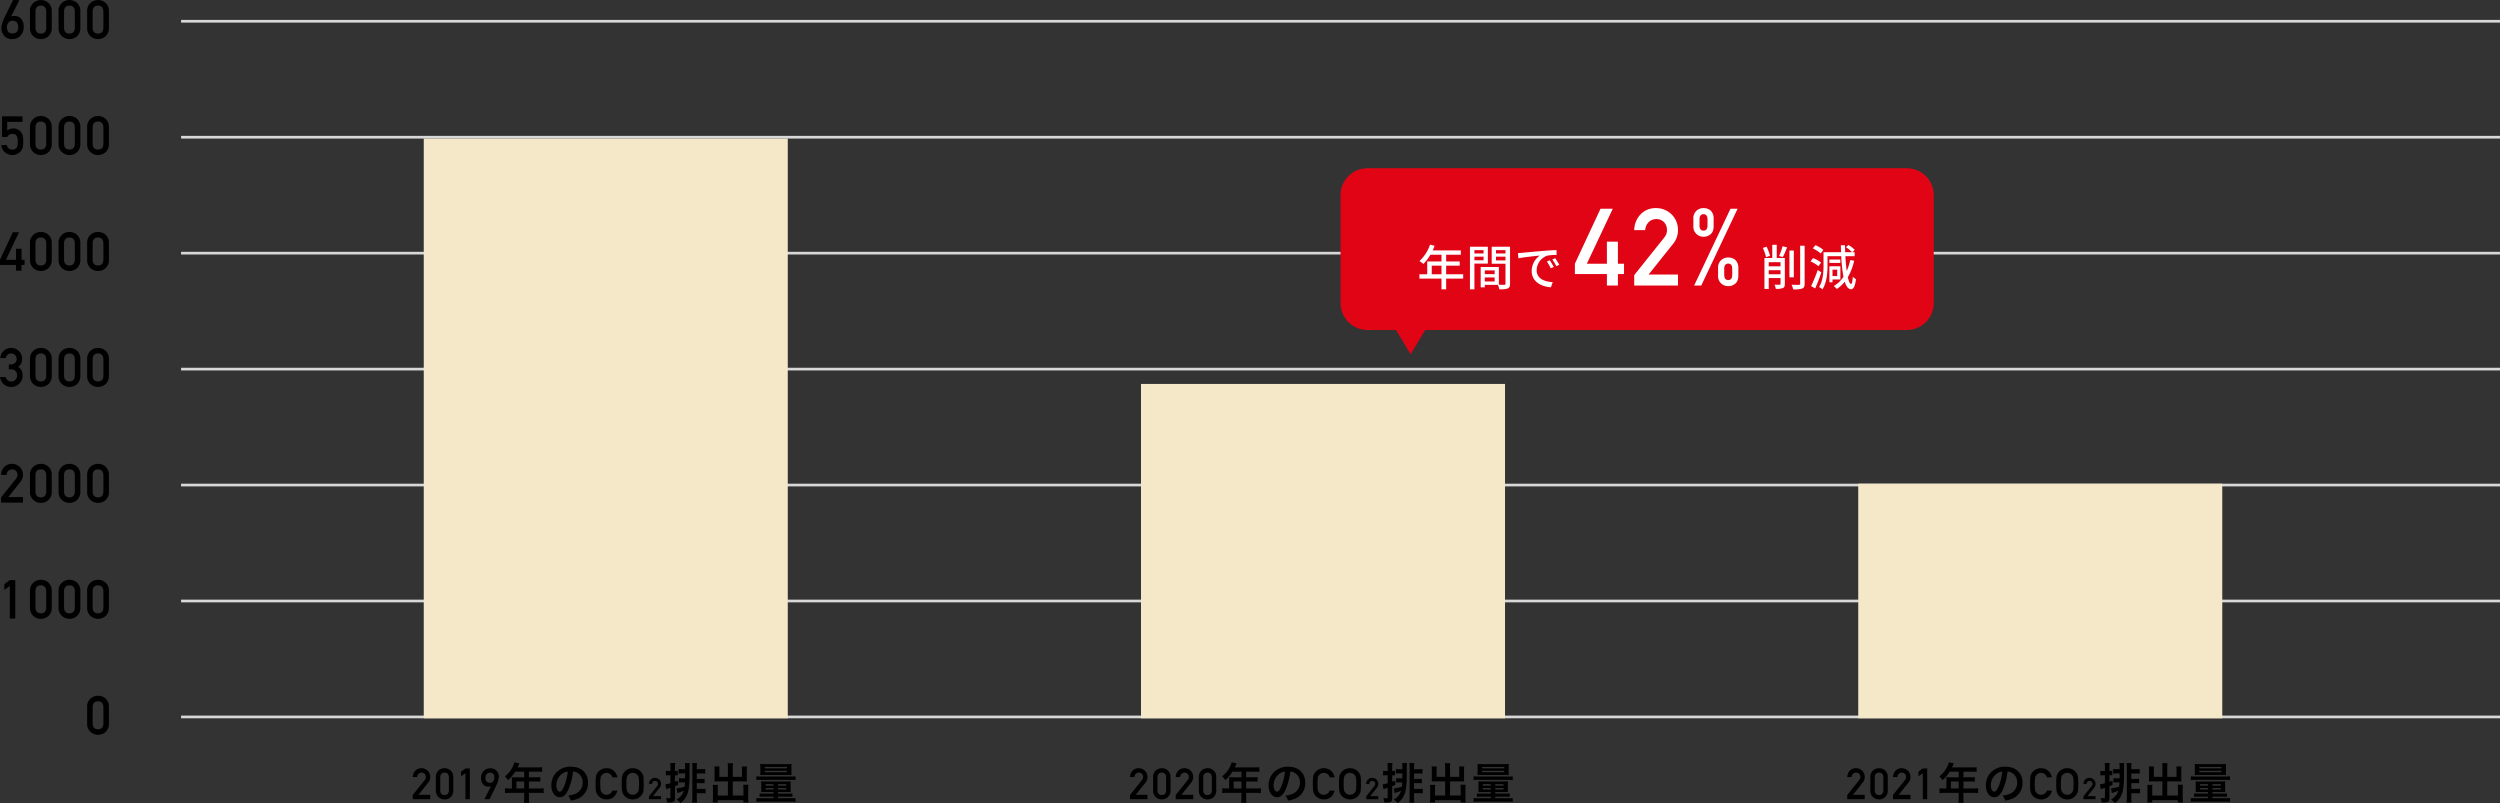
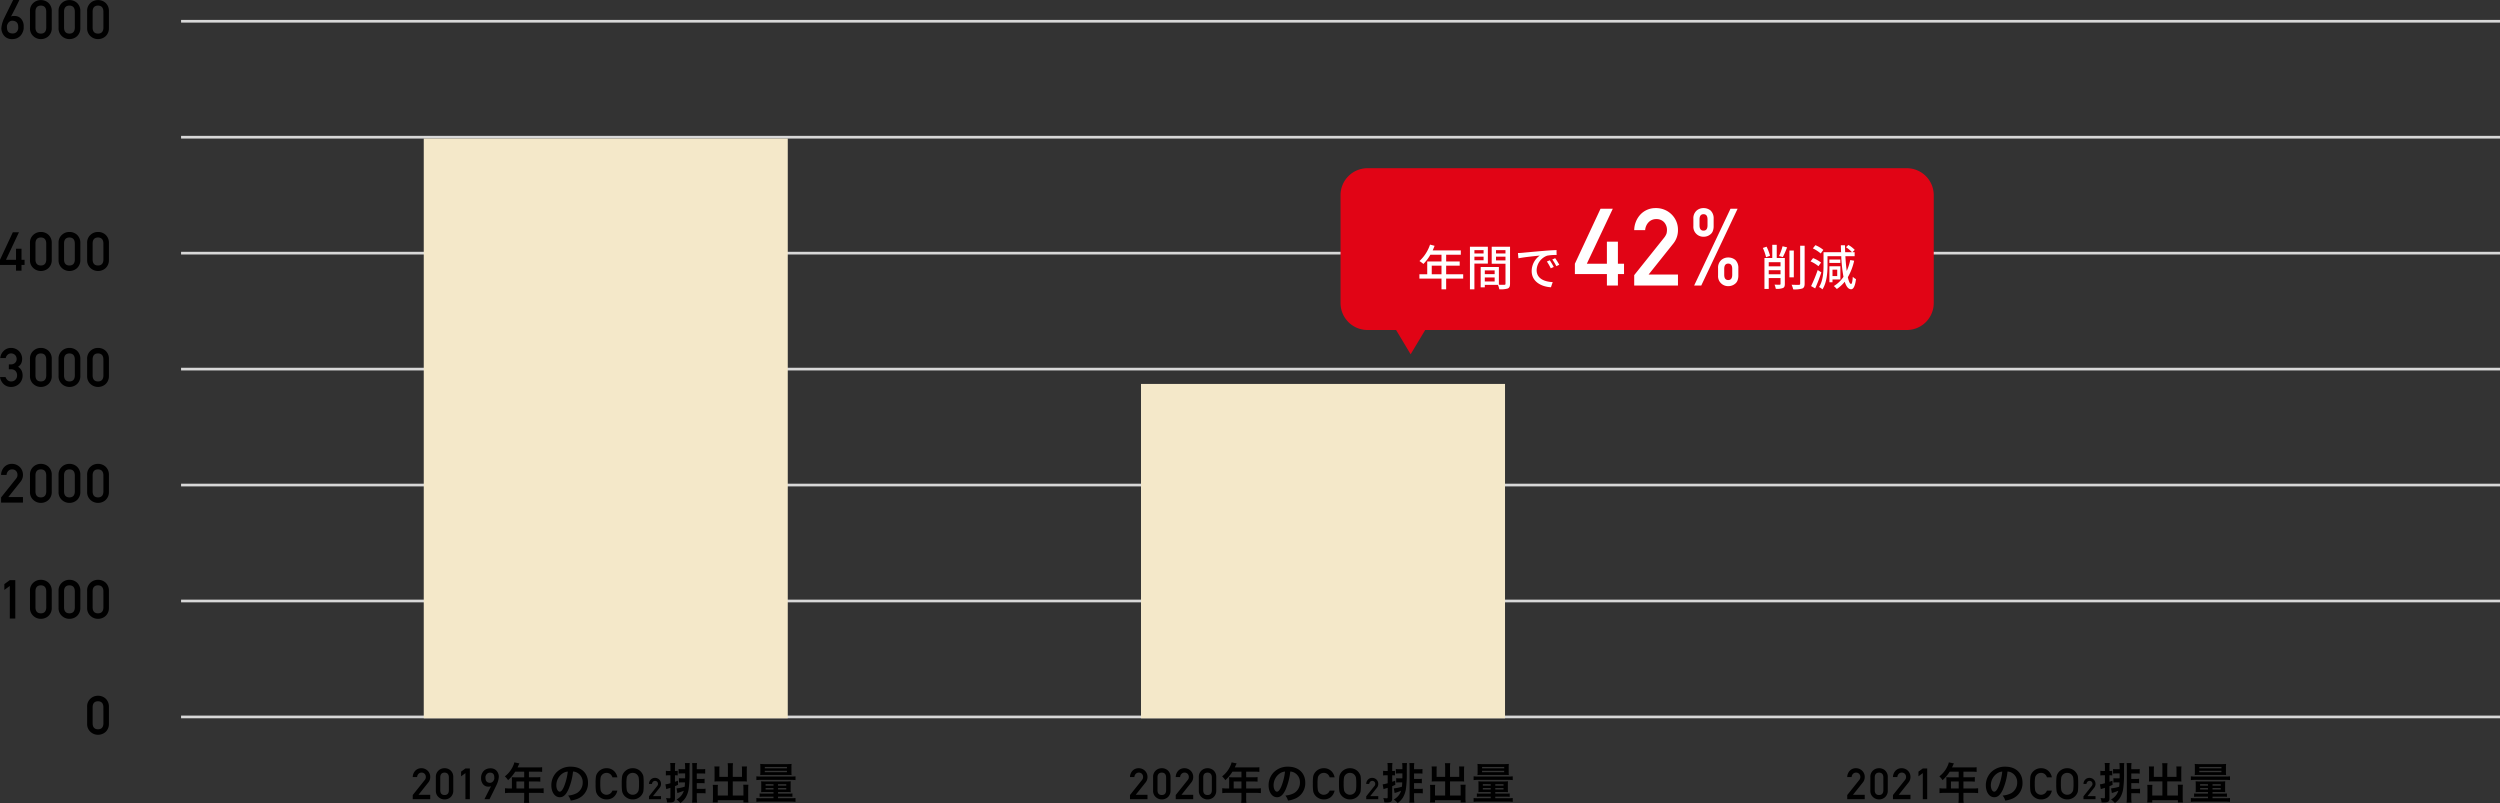
<svg xmlns="http://www.w3.org/2000/svg" width="927.154" height="297.825" viewBox="0 0 927.154 297.825">
  <rect x="0" y="0" width="927.154" height="297.825" fill="#333333" stroke="none" />
  <g id="グループ_402" data-name="グループ 402" transform="translate(-4275.846 -645.615)">
    <path id="パス_8569" data-name="パス 8569" d="M0,0H860" transform="translate(4343 653.5)" fill="none" stroke="#d8d8d8" stroke-width="1" />
    <path id="パス_8581" data-name="パス 8581" d="M-33.977-14.385a1.084,1.084,0,0,1-.093.21l-.278.571q-.176.361-.41.83l-.493.986q-.259.518-.527,1.045T-36.3-9.736q-.249.479-.454.869t-.342.625a1.538,1.538,0,0,1,.64-.2,6.094,6.094,0,0,1,.825-.015,3.219,3.219,0,0,1,1.177.234,3.137,3.137,0,0,1,.864.537,3.131,3.131,0,0,1,.6.718,4.409,4.409,0,0,1,.376.771,3.939,3.939,0,0,1,.19.7,3.372,3.372,0,0,1,.054.513v.562q0,.19,0,.386t-.015.332q-.01.068-.063.356a4.565,4.565,0,0,1-.2.684,5.21,5.21,0,0,1-.405.85,3.83,3.83,0,0,1-.693.859,4.039,4.039,0,0,1-1.045.7,4.172,4.172,0,0,1-1.465.361A4.338,4.338,0,0,1-37.824-.01a3.745,3.745,0,0,1-1.182-.557,3.544,3.544,0,0,1-.83-.835,4.481,4.481,0,0,1-.522-.972,4.358,4.358,0,0,1-.254-.957,3.1,3.1,0,0,1-.024-.781q.059-.479.127-.854t.161-.718q.093-.342.21-.674t.273-.723q.039-.1.215-.464l.435-.9q.259-.537.581-1.182t.645-1.309q.762-1.543,1.709-3.447Zm-.41,10.42q0-.371-.029-.82a2.352,2.352,0,0,0-.22-.854,1.749,1.749,0,0,0-.62-.7,2.492,2.492,0,0,0-1.221-.352,1.617,1.617,0,0,0-.674.078,1.859,1.859,0,0,0-.537.293,2.087,2.087,0,0,0-.405.425,3.189,3.189,0,0,0-.283.474,2.253,2.253,0,0,0-.161.435,1.408,1.408,0,0,0-.049.308q0,.244.01.542a4.112,4.112,0,0,0,.063.6,2.417,2.417,0,0,0,.181.576,1.52,1.52,0,0,0,.361.493,1.818,1.818,0,0,0,.6.352,2.633,2.633,0,0,0,.913.137,2.057,2.057,0,0,0,.767-.112,1.907,1.907,0,0,0,.557-.312,1.773,1.773,0,0,0,.376-.425,2.516,2.516,0,0,0,.229-.459,2.2,2.2,0,0,0,.112-.405A1.857,1.857,0,0,0-34.387-3.965ZM-24-4.1q-.059,2.158-2,2.178Q-27.957-1.943-28-4.1v-6.035q.039-2.139,1.992-2.178,1.943.039,2,2.178Zm-6.035.117a3.826,3.826,0,0,0,1.26,3.027A4.063,4.063,0,0,0-26,.117,4.126,4.126,0,0,0-23.182-.957a3.978,3.978,0,0,0,1.221-3.027v-6.279A3.99,3.99,0,0,0-23.182-13.3,4.049,4.049,0,0,0-26-14.355,3.986,3.986,0,0,0-28.777-13.3a3.837,3.837,0,0,0-1.26,3.037ZM-13.4-4.1q-.059,2.158-2,2.178Q-17.357-1.943-17.4-4.1v-6.035q.039-2.139,1.992-2.178,1.943.039,2,2.178Zm-6.035.117a3.826,3.826,0,0,0,1.26,3.027A4.063,4.063,0,0,0-15.4.117,4.126,4.126,0,0,0-12.582-.957a3.978,3.978,0,0,0,1.221-3.027v-6.279A3.99,3.99,0,0,0-12.582-13.3,4.049,4.049,0,0,0-15.4-14.355,3.986,3.986,0,0,0-18.178-13.3a3.837,3.837,0,0,0-1.26,3.037ZM-2.8-4.1q-.059,2.158-2,2.178Q-6.758-1.943-6.8-4.1v-6.035q.039-2.139,1.992-2.178,1.943.039,2,2.178Zm-6.035.117A3.826,3.826,0,0,0-7.578-.957,4.063,4.063,0,0,0-4.8.117,4.126,4.126,0,0,0-1.982-.957,3.978,3.978,0,0,0-.762-3.984v-6.279A3.99,3.99,0,0,0-1.982-13.3,4.049,4.049,0,0,0-4.8-14.355,3.986,3.986,0,0,0-7.578-13.3a3.837,3.837,0,0,0-1.26,3.037Z" transform="translate(4317 660)" />
    <path id="パス_8570" data-name="パス 8570" d="M0,0H860" transform="translate(4343 696.5)" fill="none" stroke="#d8d8d8" stroke-width="1" />
-     <path id="パス_8582" data-name="パス 8582" d="M-40.4-6.543h1.924a2.3,2.3,0,0,1,.82-.918,2.063,2.063,0,0,1,1.016-.254,2.715,2.715,0,0,1,1.045.176,1.521,1.521,0,0,1,.635.576,4.112,4.112,0,0,1,.381,1.982q0,.5-.02,1.025a3.475,3.475,0,0,1-.215,1,1.489,1.489,0,0,1-.586.742,2.083,2.083,0,0,1-1.172.293,1.893,1.893,0,0,1-2.041-1.66h-2.041A4.045,4.045,0,0,0-39.143-.742,4.448,4.448,0,0,0-36.5.117a3.613,3.613,0,0,0,1.855-.5A3.976,3.976,0,0,0-33.42-1.4a3.413,3.413,0,0,0,.684-1.3,8.86,8.86,0,0,0,.2-2.129q0-.9-.059-1.514a4.87,4.87,0,0,0-.2-1.025,3.445,3.445,0,0,0-.859-1.357A3.273,3.273,0,0,0-34.7-9.463a4.294,4.294,0,0,0-1.5-.293,3.587,3.587,0,0,0-2.275.781V-12.2h5.664v-2.041H-40.4ZM-24-4.1q-.059,2.158-2,2.178Q-27.957-1.943-28-4.1v-6.035q.039-2.139,1.992-2.178,1.943.039,2,2.178Zm-6.035.117a3.826,3.826,0,0,0,1.26,3.027A4.063,4.063,0,0,0-26,.117,4.126,4.126,0,0,0-23.182-.957a3.978,3.978,0,0,0,1.221-3.027v-6.279A3.99,3.99,0,0,0-23.182-13.3,4.049,4.049,0,0,0-26-14.355,3.986,3.986,0,0,0-28.777-13.3a3.837,3.837,0,0,0-1.26,3.037ZM-13.4-4.1q-.059,2.158-2,2.178Q-17.357-1.943-17.4-4.1v-6.035q.039-2.139,1.992-2.178,1.943.039,2,2.178Zm-6.035.117a3.826,3.826,0,0,0,1.26,3.027A4.063,4.063,0,0,0-15.4.117,4.126,4.126,0,0,0-12.582-.957a3.978,3.978,0,0,0,1.221-3.027v-6.279A3.99,3.99,0,0,0-12.582-13.3,4.049,4.049,0,0,0-15.4-14.355,3.986,3.986,0,0,0-18.178-13.3a3.837,3.837,0,0,0-1.26,3.037ZM-2.8-4.1q-.059,2.158-2,2.178Q-6.758-1.943-6.8-4.1v-6.035q.039-2.139,1.992-2.178,1.943.039,2,2.178Zm-6.035.117A3.826,3.826,0,0,0-7.578-.957,4.063,4.063,0,0,0-4.8.117,4.126,4.126,0,0,0-1.982-.957,3.978,3.978,0,0,0-.762-3.984v-6.279A3.99,3.99,0,0,0-1.982-13.3,4.049,4.049,0,0,0-4.8-14.355,3.986,3.986,0,0,0-7.578-13.3a3.837,3.837,0,0,0-1.26,3.037Z" transform="translate(4317 703)" />
    <path id="パス_8571" data-name="パス 8571" d="M0,0H860" transform="translate(4343 739.5)" fill="none" stroke="#d8d8d8" stroke-width="1" />
    <path id="パス_8583" data-name="パス 8583" d="M-41.154-2.119h5.938V0h2.041V-2.119h1.133V-4.043h-1.133V-8.135h-2.041v4.092h-3.721l4.814-10.2H-36.4l-4.756,10.2ZM-24-4.1q-.059,2.158-2,2.178Q-27.957-1.943-28-4.1v-6.035q.039-2.139,1.992-2.178,1.943.039,2,2.178Zm-6.035.117a3.826,3.826,0,0,0,1.26,3.027A4.063,4.063,0,0,0-26,.117,4.126,4.126,0,0,0-23.182-.957a3.978,3.978,0,0,0,1.221-3.027v-6.279A3.99,3.99,0,0,0-23.182-13.3,4.049,4.049,0,0,0-26-14.355,3.986,3.986,0,0,0-28.777-13.3a3.837,3.837,0,0,0-1.26,3.037ZM-13.4-4.1q-.059,2.158-2,2.178Q-17.357-1.943-17.4-4.1v-6.035q.039-2.139,1.992-2.178,1.943.039,2,2.178Zm-6.035.117a3.826,3.826,0,0,0,1.26,3.027A4.063,4.063,0,0,0-15.4.117,4.126,4.126,0,0,0-12.582-.957a3.978,3.978,0,0,0,1.221-3.027v-6.279A3.99,3.99,0,0,0-12.582-13.3,4.049,4.049,0,0,0-15.4-14.355,3.986,3.986,0,0,0-18.178-13.3a3.837,3.837,0,0,0-1.26,3.037ZM-2.8-4.1q-.059,2.158-2,2.178Q-6.758-1.943-6.8-4.1v-6.035q.039-2.139,1.992-2.178,1.943.039,2,2.178Zm-6.035.117A3.826,3.826,0,0,0-7.578-.957,4.063,4.063,0,0,0-4.8.117,4.126,4.126,0,0,0-1.982-.957,3.978,3.978,0,0,0-.762-3.984v-6.279A3.99,3.99,0,0,0-1.982-13.3,4.049,4.049,0,0,0-4.8-14.355,3.986,3.986,0,0,0-7.578-13.3a3.837,3.837,0,0,0-1.26,3.037Z" transform="translate(4317 746)" />
    <path id="パス_8572" data-name="パス 8572" d="M0,0H860" transform="translate(4343 782.5)" fill="none" stroke="#d8d8d8" stroke-width="1" />
    <path id="パス_8584" data-name="パス 8584" d="M-37.883-6.436h.859a2.2,2.2,0,0,1,1.563.576,2.27,2.27,0,0,1,.645,1.68,2.178,2.178,0,0,1-.645,1.641,2.057,2.057,0,0,1-1.514.615,1.933,1.933,0,0,1-1.348-.459,2.877,2.877,0,0,1-.771-1.152h-2.041A4.459,4.459,0,0,0-39.68-.82,3.908,3.908,0,0,0-37.1.117a4.282,4.282,0,0,0,3.086-1.2,4.189,4.189,0,0,0,1.24-3.154,4.035,4.035,0,0,0-.381-1.719,3.55,3.55,0,0,0-1.3-1.406,3.316,3.316,0,0,0,1.221-1.357,4.37,4.37,0,0,0,.293-1.582,4.1,4.1,0,0,0-1.113-2.812,4.083,4.083,0,0,0-3.086-1.24,3.72,3.72,0,0,0-2.637,1.094A4.158,4.158,0,0,0-41.057-10.6h2.041a2.112,2.112,0,0,1,.762-1.3,1.888,1.888,0,0,1,1.191-.42,2.117,2.117,0,0,1,1.484.576,2.064,2.064,0,0,1,.6,1.475,1.92,1.92,0,0,1-.576,1.445,2.192,2.192,0,0,1-1.621.576h-.7ZM-24-4.1q-.059,2.158-2,2.178Q-27.957-1.943-28-4.1v-6.035q.039-2.139,1.992-2.178,1.943.039,2,2.178Zm-6.035.117a3.826,3.826,0,0,0,1.26,3.027A4.063,4.063,0,0,0-26,.117,4.126,4.126,0,0,0-23.182-.957a3.978,3.978,0,0,0,1.221-3.027v-6.279A3.99,3.99,0,0,0-23.182-13.3,4.049,4.049,0,0,0-26-14.355,3.986,3.986,0,0,0-28.777-13.3a3.837,3.837,0,0,0-1.26,3.037ZM-13.4-4.1q-.059,2.158-2,2.178Q-17.357-1.943-17.4-4.1v-6.035q.039-2.139,1.992-2.178,1.943.039,2,2.178Zm-6.035.117a3.826,3.826,0,0,0,1.26,3.027A4.063,4.063,0,0,0-15.4.117,4.126,4.126,0,0,0-12.582-.957a3.978,3.978,0,0,0,1.221-3.027v-6.279A3.99,3.99,0,0,0-12.582-13.3,4.049,4.049,0,0,0-15.4-14.355,3.986,3.986,0,0,0-18.178-13.3a3.837,3.837,0,0,0-1.26,3.037ZM-2.8-4.1q-.059,2.158-2,2.178Q-6.758-1.943-6.8-4.1v-6.035q.039-2.139,1.992-2.178,1.943.039,2,2.178Zm-6.035.117A3.826,3.826,0,0,0-7.578-.957,4.063,4.063,0,0,0-4.8.117,4.126,4.126,0,0,0-1.982-.957,3.978,3.978,0,0,0-.762-3.984v-6.279A3.99,3.99,0,0,0-1.982-13.3,4.049,4.049,0,0,0-4.8-14.355,3.986,3.986,0,0,0-7.578-13.3a3.837,3.837,0,0,0-1.26,3.037Z" transform="translate(4317 789)" />
    <path id="パス_8573" data-name="パス 8573" d="M0,0H860" transform="translate(4343 825.5)" fill="none" stroke="#d8d8d8" stroke-width="1" />
    <path id="パス_8585" data-name="パス 8585" d="M-40.754,0h8.115V-2.041h-5.439l4.58-5.742a3.936,3.936,0,0,0,.859-2.5,3.961,3.961,0,0,0-1.182-2.9A4.075,4.075,0,0,0-36.8-14.355,3.807,3.807,0,0,0-39.562-13.2a4.371,4.371,0,0,0-1.191,2.939h2.031a2.336,2.336,0,0,1,.684-1.514,1.931,1.931,0,0,1,1.4-.537,1.892,1.892,0,0,1,1.465.615,2.11,2.11,0,0,1,.5,1.4,2.9,2.9,0,0,1-.078.645,2.678,2.678,0,0,1-.439.781l-5.557,6.953ZM-24-4.1q-.059,2.158-2,2.178Q-27.957-1.943-28-4.1v-6.035q.039-2.139,1.992-2.178,1.943.039,2,2.178Zm-6.035.117a3.826,3.826,0,0,0,1.26,3.027A4.063,4.063,0,0,0-26,.117,4.126,4.126,0,0,0-23.182-.957a3.978,3.978,0,0,0,1.221-3.027v-6.279A3.99,3.99,0,0,0-23.182-13.3,4.049,4.049,0,0,0-26-14.355,3.986,3.986,0,0,0-28.777-13.3a3.837,3.837,0,0,0-1.26,3.037ZM-13.4-4.1q-.059,2.158-2,2.178Q-17.357-1.943-17.4-4.1v-6.035q.039-2.139,1.992-2.178,1.943.039,2,2.178Zm-6.035.117a3.826,3.826,0,0,0,1.26,3.027A4.063,4.063,0,0,0-15.4.117,4.126,4.126,0,0,0-12.582-.957a3.978,3.978,0,0,0,1.221-3.027v-6.279A3.99,3.99,0,0,0-12.582-13.3,4.049,4.049,0,0,0-15.4-14.355,3.986,3.986,0,0,0-18.178-13.3a3.837,3.837,0,0,0-1.26,3.037ZM-2.8-4.1q-.059,2.158-2,2.178Q-6.758-1.943-6.8-4.1v-6.035q.039-2.139,1.992-2.178,1.943.039,2,2.178Zm-6.035.117A3.826,3.826,0,0,0-7.578-.957,4.063,4.063,0,0,0-4.8.117,4.126,4.126,0,0,0-1.982-.957,3.978,3.978,0,0,0-.762-3.984v-6.279A3.99,3.99,0,0,0-1.982-13.3,4.049,4.049,0,0,0-4.8-14.355,3.986,3.986,0,0,0-7.578-13.3a3.837,3.837,0,0,0-1.26,3.037Z" transform="translate(4317 832)" />
    <path id="パス_8574" data-name="パス 8574" d="M0,0H860" transform="translate(4343 868.5)" fill="none" stroke="#d8d8d8" stroke-width="1" />
    <path id="パス_8586" data-name="パス 8586" d="M-37.521-12.08V0h2.041V-14.238h-2.041l-2.021,1.475V-10.6ZM-24-4.1q-.059,2.158-2,2.178Q-27.957-1.943-28-4.1v-6.035q.039-2.139,1.992-2.178,1.943.039,2,2.178Zm-6.035.117a3.826,3.826,0,0,0,1.26,3.027A4.063,4.063,0,0,0-26,.117,4.126,4.126,0,0,0-23.182-.957a3.978,3.978,0,0,0,1.221-3.027v-6.279A3.99,3.99,0,0,0-23.182-13.3,4.049,4.049,0,0,0-26-14.355,3.986,3.986,0,0,0-28.777-13.3a3.837,3.837,0,0,0-1.26,3.037ZM-13.4-4.1q-.059,2.158-2,2.178Q-17.357-1.943-17.4-4.1v-6.035q.039-2.139,1.992-2.178,1.943.039,2,2.178Zm-6.035.117a3.826,3.826,0,0,0,1.26,3.027A4.063,4.063,0,0,0-15.4.117,4.126,4.126,0,0,0-12.582-.957a3.978,3.978,0,0,0,1.221-3.027v-6.279A3.99,3.99,0,0,0-12.582-13.3,4.049,4.049,0,0,0-15.4-14.355,3.986,3.986,0,0,0-18.178-13.3a3.837,3.837,0,0,0-1.26,3.037ZM-2.8-4.1q-.059,2.158-2,2.178Q-6.758-1.943-6.8-4.1v-6.035q.039-2.139,1.992-2.178,1.943.039,2,2.178Zm-6.035.117A3.826,3.826,0,0,0-7.578-.957,4.063,4.063,0,0,0-4.8.117,4.126,4.126,0,0,0-1.982-.957,3.978,3.978,0,0,0-.762-3.984v-6.279A3.99,3.99,0,0,0-1.982-13.3,4.049,4.049,0,0,0-4.8-14.355,3.986,3.986,0,0,0-7.578-13.3a3.837,3.837,0,0,0-1.26,3.037Z" transform="translate(4317 875)" />
    <path id="パス_8575" data-name="パス 8575" d="M0,0H860" transform="translate(4343 911.5)" fill="none" stroke="#d8d8d8" stroke-width="1" />
    <path id="パス_8587" data-name="パス 8587" d="M-2.8-4.1q-.059,2.158-2,2.178Q-6.758-1.943-6.8-4.1v-6.035q.039-2.139,1.992-2.178,1.943.039,2,2.178Zm-6.035.117A3.826,3.826,0,0,0-7.578-.957,4.063,4.063,0,0,0-4.8.117,4.126,4.126,0,0,0-1.982-.957,3.978,3.978,0,0,0-.762-3.984v-6.279A3.99,3.99,0,0,0-1.982-13.3,4.049,4.049,0,0,0-4.8-14.355,3.986,3.986,0,0,0-7.578-13.3a3.837,3.837,0,0,0-1.26,3.037Z" transform="translate(4317 918)" />
    <path id="パス_8588" data-name="パス 8588" d="M-71.087,0h6.492V-1.633h-4.352l3.664-4.594a3.149,3.149,0,0,0,.688-2,3.168,3.168,0,0,0-.945-2.32,3.26,3.26,0,0,0-2.383-.937,3.046,3.046,0,0,0-2.211.922,3.5,3.5,0,0,0-.953,2.352h1.625a1.869,1.869,0,0,1,.547-1.211,1.545,1.545,0,0,1,1.117-.43,1.513,1.513,0,0,1,1.172.492,1.688,1.688,0,0,1,.4,1.117,2.319,2.319,0,0,1-.062.516,2.142,2.142,0,0,1-.352.625l-4.445,5.563Zm13.4-3.281q-.047,1.727-1.6,1.742-1.563-.016-1.594-1.742V-8.109q.031-1.711,1.594-1.742,1.555.031,1.6,1.742Zm-4.828.094A3.061,3.061,0,0,0-61.506-.766a3.251,3.251,0,0,0,2.219.859,3.3,3.3,0,0,0,2.258-.859,3.183,3.183,0,0,0,.977-2.422V-8.211a3.192,3.192,0,0,0-.977-2.43,3.239,3.239,0,0,0-2.258-.844,3.189,3.189,0,0,0-2.219.844,3.07,3.07,0,0,0-1.008,2.43Zm10.972-6.477V0h1.633V-11.391h-1.633l-1.617,1.18v1.734ZM-44.476,0a2.586,2.586,0,0,1,.133-.285q.141-.285.367-.738t.508-1.008l.555-1.094q.273-.539.512-.992t.387-.711a1.231,1.231,0,0,1-.512.16,4.875,4.875,0,0,1-.66.012,2.386,2.386,0,0,1-.9-.187,2.453,2.453,0,0,1-.668-.43,2.518,2.518,0,0,1-.469-.574,3.939,3.939,0,0,1-.3-.617,3.5,3.5,0,0,1-.164-.562,2.3,2.3,0,0,1-.051-.41q0-.047,0-.172t0-.277q0-.152,0-.309a2.33,2.33,0,0,1,.02-.266q.008-.055.051-.277a3.415,3.415,0,0,1,.16-.535,4.243,4.243,0,0,1,.328-.668,2.969,2.969,0,0,1,.551-.668,3.167,3.167,0,0,1,.836-.539,3.622,3.622,0,0,1,1.176-.289,3.574,3.574,0,0,1,1.254.086,2.883,2.883,0,0,1,.934.43,2.673,2.673,0,0,1,.648.656,3.524,3.524,0,0,1,.4.762,3.38,3.38,0,0,1,.191.75,2.549,2.549,0,0,1,.016.621q-.047.383-.1.684t-.129.574q-.074.273-.168.539t-.219.578q-.031.086-.168.375t-.344.707q-.207.418-.453.93t-.5,1.027Q-41.866-1.5-42.609,0Zm.352-8.25q0,.3.031.672a2.014,2.014,0,0,0,.184.691,1.409,1.409,0,0,0,.48.555,1.753,1.753,0,0,0,.922.262,1.335,1.335,0,0,0,.539-.074,1.561,1.561,0,0,0,.43-.238,1.72,1.72,0,0,0,.324-.336,2.491,2.491,0,0,0,.227-.371,1.747,1.747,0,0,0,.129-.34,1.09,1.09,0,0,0,.039-.25q-.008-.2-.012-.437a3.209,3.209,0,0,0-.047-.492,2.047,2.047,0,0,0-.145-.48,1.193,1.193,0,0,0-.289-.4,1.316,1.316,0,0,0-.48-.27,2,2,0,0,0-.73-.074,1.467,1.467,0,0,0-.793.242,1.919,1.919,0,0,0-.488.484,1.8,1.8,0,0,0-.25.516A1.55,1.55,0,0,0-44.124-8.25Zm9.817,4.282h-.816a13.409,13.409,0,0,1-1.744-.1V-2.24a13.76,13.76,0,0,1,1.744-.1h5.376V-.368a11.661,11.661,0,0,1-.1,1.744h1.952a9.635,9.635,0,0,1-.1-1.712v-2h3.712a13.583,13.583,0,0,1,1.744.1V-4.064a13.07,13.07,0,0,1-1.744.1h-3.712V-6.56h2.624a15.057,15.057,0,0,1,1.6.064v-1.7a11.745,11.745,0,0,1-1.648.08h-2.576v-2.08h3.264a11.776,11.776,0,0,1,1.632.08v-1.744a11.362,11.362,0,0,1-1.632.08h-7.488c.288-.624.448-.96.464-1.008.112-.24.144-.288.24-.48l-1.9-.384A4.622,4.622,0,0,1-33.8-12.48a9.932,9.932,0,0,1-3.12,4.016A7,7,0,0,1-35.732-7.04a14.754,14.754,0,0,0,2.64-3.152h3.344v2.08h-3.488c-.432,0-.784-.016-1.12-.048a8.784,8.784,0,0,1,.048.928Zm1.68,0V-6.56h2.88v2.592Zm20.992-6.288a3.5,3.5,0,0,1,1.616.48A3.964,3.964,0,0,1-8.052-6.224a4.48,4.48,0,0,1-2.224,4,8.5,8.5,0,0,1-3.184.88A5.1,5.1,0,0,1-12.484.528,10.46,10.46,0,0,0-9.972-.144,6.164,6.164,0,0,0-6.084-6.112c0-3.6-2.5-5.936-6.336-5.936a7.182,7.182,0,0,0-5.5,2.24,6.873,6.873,0,0,0-1.76,4.656c0,2.576,1.312,4.432,3.136,4.432,1.312,0,2.336-.944,3.248-3.008A23.147,23.147,0,0,0-11.636-10.256Zm-1.952.016a21.087,21.087,0,0,1-1.328,5.408c-.576,1.376-1.12,2.048-1.648,2.048-.7,0-1.264-1.04-1.264-2.352a5.357,5.357,0,0,1,2.176-4.32A4.073,4.073,0,0,1-13.588-10.24ZM2.971-3.187A2.314,2.314,0,0,1,.8-1.633,2.026,2.026,0,0,1-.248-1.891a2.021,2.021,0,0,1-.719-.57,1.9,1.9,0,0,1-.445-.961A13.294,13.294,0,0,1-1.537-5.7a13.6,13.6,0,0,1,.125-2.289A1.885,1.885,0,0,1-.966-8.93a2.179,2.179,0,0,1,.719-.586A2.387,2.387,0,0,1,.8-9.758a2.257,2.257,0,0,1,1.406.477,2.506,2.506,0,0,1,.766,1.172H4.8a4.3,4.3,0,0,0-1.313-2.4A3.859,3.859,0,0,0,.8-11.484a3.916,3.916,0,0,0-2.242.641A3.933,3.933,0,0,0-2.771-9.437a3.145,3.145,0,0,0-.383,1.086A19.013,19.013,0,0,0-3.271-5.7a19.051,19.051,0,0,0,.117,2.641A3.209,3.209,0,0,0-3-2.445q.1.234.227.492A3.815,3.815,0,0,0-1.443-.562,4,4,0,0,0,.8.094,4.066,4.066,0,0,0,3.369-.75,4.278,4.278,0,0,0,4.8-3.187ZM6.427-5.7a19.051,19.051,0,0,0,.117,2.641,3.209,3.209,0,0,0,.156.609q.1.234.227.492A3.815,3.815,0,0,0,8.255-.562,4,4,0,0,0,10.5.094a4.069,4.069,0,0,0,2.266-.656,3.715,3.715,0,0,0,1.3-1.391,2.634,2.634,0,0,0,.4-1.1,21.955,21.955,0,0,0,.1-2.641,21.911,21.911,0,0,0-.1-2.656,2.615,2.615,0,0,0-.4-1.086,3.829,3.829,0,0,0-1.3-1.406,3.982,3.982,0,0,0-2.266-.641,3.916,3.916,0,0,0-2.242.641A3.933,3.933,0,0,0,6.927-9.437a3.145,3.145,0,0,0-.383,1.086A19.013,19.013,0,0,0,6.427-5.7Zm1.734,0a13.6,13.6,0,0,1,.125-2.289,1.885,1.885,0,0,1,.445-.945,2.179,2.179,0,0,1,.719-.586A2.387,2.387,0,0,1,10.5-9.758a2.512,2.512,0,0,1,1.07.242,2.056,2.056,0,0,1,.688.586,1.992,1.992,0,0,1,.461.945A14.5,14.5,0,0,1,12.834-5.7a14.167,14.167,0,0,1-.117,2.273,2,2,0,0,1-.461.961,1.907,1.907,0,0,1-.687.57,2.129,2.129,0,0,1-1.07.258,2.026,2.026,0,0,1-1.047-.258,2.021,2.021,0,0,1-.719-.57,1.9,1.9,0,0,1-.445-.961A13.294,13.294,0,0,1,8.162-5.7ZM16.527,0H20.99V-1.123H18l2.519-3.158a2.165,2.165,0,0,0,.473-1.375,2.178,2.178,0,0,0-.65-1.6A2.241,2.241,0,0,0,18.7-7.9a2.094,2.094,0,0,0-1.52.634,2.4,2.4,0,0,0-.655,1.617h1.117a1.285,1.285,0,0,1,.376-.833,1.062,1.062,0,0,1,.768-.3,1.04,1.04,0,0,1,.806.338,1.161,1.161,0,0,1,.274.768,1.594,1.594,0,0,1-.043.354,1.473,1.473,0,0,1-.242.43L16.527-1.058ZM29.938-9.552v.832c0,.3,0,.512-.016.992H28.658a6.362,6.362,0,0,1-1.024-.064V-6.16a6.925,6.925,0,0,1,1.056-.064h1.184a16.028,16.028,0,0,1-.112,1.6A14.408,14.408,0,0,1,26.754-4l.3,1.728c.928-.288,1.552-.512,2.4-.848a5.661,5.661,0,0,1-.5,1.136A5.432,5.432,0,0,1,26.738.1a6.854,6.854,0,0,1,1.44,1.344,7.27,7.27,0,0,0,1.92-2,8.9,8.9,0,0,0,1.136-3.12,40.335,40.335,0,0,0,.336-6.048V-11.76a14.744,14.744,0,0,1,.08-1.632H29.842a12.325,12.325,0,0,1,.1,1.728v.544H28.594a6.466,6.466,0,0,1-1.088-.064v1.7a6.968,6.968,0,0,1,1.088-.064Zm-5.456-.9h-.544a6.3,6.3,0,0,1-1.152-.08v1.744a6.551,6.551,0,0,1,1.136-.08h.56V-5.92a9.4,9.4,0,0,1-1.856.416l.32,1.792a3.724,3.724,0,0,1,.592-.208c.416-.128.688-.208.944-.288V-.784c0,.368-.08.448-.4.448a11.032,11.032,0,0,1-1.232-.1A5.675,5.675,0,0,1,23.234,1.2a7.476,7.476,0,0,0,.752.032C25.7,1.232,26.162.9,26.162-.32v-4.5c.5-.208.608-.256,1.152-.5l-.048-1.536c-.576.208-.768.288-1.1.4V-8.864h.144a7.893,7.893,0,0,1,.88.048v-1.7a4.713,4.713,0,0,1-.88.064h-.144V-11.76a9.373,9.373,0,0,1,.1-1.648H24.386a9.481,9.481,0,0,1,.1,1.648Zm9.776,8.224h2.048a9.645,9.645,0,0,1,1.2.08V-3.9a6.006,6.006,0,0,1-1.216.08H34.258V-5.952h1.824a7.012,7.012,0,0,1,1.072.064v-1.7a4.665,4.665,0,0,1-1.1.08H34.258V-9.536h2a8.763,8.763,0,0,1,1.12.064V-11.2a5.244,5.244,0,0,1-1.136.08H34.258v-.608a9.357,9.357,0,0,1,.1-1.664H32.53a14.125,14.125,0,0,1,.08,1.776V-.768A14.329,14.329,0,0,1,32.5,1.3H34.37a14.776,14.776,0,0,1-.112-2.064ZM45.794-8.272H42.626v-2.592a9.411,9.411,0,0,1,.064-1.28H40.77a8.912,8.912,0,0,1,.08,1.408v3.168c0,.368-.016.672-.048,1.024.384-.032.72-.048,1.152-.048h3.84v5.248h-3.76V-3.936a7.906,7.906,0,0,1,.08-1.376H40.178a13.3,13.3,0,0,1,.08,1.536V-.384a11.609,11.609,0,0,1-.1,1.6h1.872V.384h9.52v.832h1.872a10.1,10.1,0,0,1-.1-1.6V-3.84a12.792,12.792,0,0,1,.08-1.52H51.474A8.515,8.515,0,0,1,51.554-4v2.656H47.6V-6.592H51.73c.384,0,.768.016,1.12.048A8.766,8.766,0,0,1,52.8-7.568v-3.184a9.2,9.2,0,0,1,.08-1.392h-1.92a9.612,9.612,0,0,1,.064,1.264v2.608H47.6v-3.5a10.3,10.3,0,0,1,.1-1.584h-2a9.606,9.606,0,0,1,.1,1.584ZM62.706-2.64v.576H58.882a8.741,8.741,0,0,1-1.328-.064V-.864a11.043,11.043,0,0,1,1.424-.064h3.728v.576H58.178a13.877,13.877,0,0,1-1.824-.08V.992A12.3,12.3,0,0,1,58.178.9H69.042a14.588,14.588,0,0,1,1.824.1V-.432a14.026,14.026,0,0,1-1.824.08H64.386V-.928h3.92a11.2,11.2,0,0,1,1.424.064V-2.128a8.741,8.741,0,0,1-1.328.064H64.386V-2.64h3.248c.56,0,1.024.016,1.472.048a11.872,11.872,0,0,1-.048-1.264V-5.488a11.357,11.357,0,0,1,.048-1.152,12.348,12.348,0,0,1-1.488.064H59.634a11.464,11.464,0,0,1-1.52-.064c.032.384.048.672.048,1.184v1.584a12.436,12.436,0,0,1-.048,1.28c.432-.032.832-.048,1.472-.048Zm0-2.928v.56H59.778v-.56Zm1.68,0h3.056v.56H64.386Zm-1.68,1.44V-3.6H59.778v-.528Zm1.68,0h3.056V-3.6H64.386ZM67.81-8.992c.864,0,1.2.016,1.616.048a9.779,9.779,0,0,1-.064-1.312v-1.536a8.972,8.972,0,0,1,.064-1.28,15.549,15.549,0,0,1-1.68.064H59.474a16.073,16.073,0,0,1-1.7-.064,9.562,9.562,0,0,1,.064,1.28v1.536a9.479,9.479,0,0,1-.064,1.312c.4-.032.768-.048,1.616-.048Zm-8.32-2.976H67.7v.528H59.49Zm-.016,1.44h8.208V-10H59.474Zm-3.12,3.456a11.312,11.312,0,0,1,1.664-.08H69.266a10.234,10.234,0,0,1,1.6.08V-8.48A11.048,11.048,0,0,1,69.2-8.4H58.034a11.828,11.828,0,0,1-1.68-.08Z" transform="translate(4500 942)" />
    <path id="パス_8589" data-name="パス 8589" d="M-71.087,0h6.492V-1.633h-4.352l3.664-4.594a3.149,3.149,0,0,0,.688-2,3.168,3.168,0,0,0-.945-2.32,3.26,3.26,0,0,0-2.383-.937,3.046,3.046,0,0,0-2.211.922,3.5,3.5,0,0,0-.953,2.352h1.625a1.869,1.869,0,0,1,.547-1.211,1.545,1.545,0,0,1,1.117-.43,1.513,1.513,0,0,1,1.172.492,1.688,1.688,0,0,1,.4,1.117,2.319,2.319,0,0,1-.062.516,2.142,2.142,0,0,1-.352.625l-4.445,5.563Zm13.4-3.281q-.047,1.727-1.6,1.742-1.563-.016-1.594-1.742V-8.109q.031-1.711,1.594-1.742,1.555.031,1.6,1.742Zm-4.828.094A3.061,3.061,0,0,0-61.506-.766a3.251,3.251,0,0,0,2.219.859,3.3,3.3,0,0,0,2.258-.859,3.183,3.183,0,0,0,.977-2.422V-8.211a3.192,3.192,0,0,0-.977-2.43,3.239,3.239,0,0,0-2.258-.844,3.189,3.189,0,0,0-2.219.844,3.07,3.07,0,0,0-1.008,2.43ZM-54.127,0h6.492V-1.633h-4.352l3.664-4.594a3.149,3.149,0,0,0,.688-2,3.168,3.168,0,0,0-.945-2.32,3.26,3.26,0,0,0-2.383-.937,3.046,3.046,0,0,0-2.211.922,3.5,3.5,0,0,0-.953,2.352H-52.5a1.869,1.869,0,0,1,.547-1.211,1.545,1.545,0,0,1,1.117-.43,1.513,1.513,0,0,1,1.172.492,1.688,1.688,0,0,1,.4,1.117,2.318,2.318,0,0,1-.062.516,2.142,2.142,0,0,1-.352.625l-4.445,5.563Zm13.4-3.281q-.047,1.727-1.6,1.742-1.563-.016-1.594-1.742V-8.109q.031-1.711,1.594-1.742,1.555.031,1.6,1.742Zm-4.828.094A3.061,3.061,0,0,0-44.546-.766a3.251,3.251,0,0,0,2.219.859A3.3,3.3,0,0,0-40.07-.766a3.183,3.183,0,0,0,.977-2.422V-8.211a3.192,3.192,0,0,0-.977-2.43,3.239,3.239,0,0,0-2.258-.844,3.189,3.189,0,0,0-2.219.844,3.07,3.07,0,0,0-1.008,2.43Zm11.246-.78h-.816a13.409,13.409,0,0,1-1.744-.1V-2.24a13.76,13.76,0,0,1,1.744-.1h5.376V-.368a11.661,11.661,0,0,1-.1,1.744h1.952a9.635,9.635,0,0,1-.1-1.712v-2h3.712a13.583,13.583,0,0,1,1.744.1V-4.064a13.07,13.07,0,0,1-1.744.1h-3.712V-6.56h2.624a15.057,15.057,0,0,1,1.6.064v-1.7a11.745,11.745,0,0,1-1.648.08h-2.576v-2.08h3.264a11.776,11.776,0,0,1,1.632.08v-1.744a11.362,11.362,0,0,1-1.632.08h-7.488c.288-.624.448-.96.464-1.008.112-.24.144-.288.24-.48l-1.9-.384A4.622,4.622,0,0,1-33.8-12.48a9.932,9.932,0,0,1-3.12,4.016A7,7,0,0,1-35.732-7.04a14.754,14.754,0,0,0,2.64-3.152h3.344v2.08h-3.488c-.432,0-.784-.016-1.12-.048a8.784,8.784,0,0,1,.048.928Zm1.68,0V-6.56h2.88v2.592Zm20.992-6.288a3.5,3.5,0,0,1,1.616.48A3.964,3.964,0,0,1-8.052-6.224a4.48,4.48,0,0,1-2.224,4,8.5,8.5,0,0,1-3.184.88A5.1,5.1,0,0,1-12.484.528,10.46,10.46,0,0,0-9.972-.144,6.164,6.164,0,0,0-6.084-6.112c0-3.6-2.5-5.936-6.336-5.936a7.182,7.182,0,0,0-5.5,2.24,6.873,6.873,0,0,0-1.76,4.656c0,2.576,1.312,4.432,3.136,4.432,1.312,0,2.336-.944,3.248-3.008A23.147,23.147,0,0,0-11.636-10.256Zm-1.952.016a21.087,21.087,0,0,1-1.328,5.408c-.576,1.376-1.12,2.048-1.648,2.048-.7,0-1.264-1.04-1.264-2.352a5.357,5.357,0,0,1,2.176-4.32A4.073,4.073,0,0,1-13.588-10.24ZM2.971-3.187A2.314,2.314,0,0,1,.8-1.633,2.026,2.026,0,0,1-.248-1.891a2.021,2.021,0,0,1-.719-.57,1.9,1.9,0,0,1-.445-.961A13.294,13.294,0,0,1-1.537-5.7a13.6,13.6,0,0,1,.125-2.289A1.885,1.885,0,0,1-.966-8.93a2.179,2.179,0,0,1,.719-.586A2.387,2.387,0,0,1,.8-9.758a2.257,2.257,0,0,1,1.406.477,2.506,2.506,0,0,1,.766,1.172H4.8a4.3,4.3,0,0,0-1.313-2.4A3.859,3.859,0,0,0,.8-11.484a3.916,3.916,0,0,0-2.242.641A3.933,3.933,0,0,0-2.771-9.437a3.145,3.145,0,0,0-.383,1.086A19.013,19.013,0,0,0-3.271-5.7a19.051,19.051,0,0,0,.117,2.641A3.209,3.209,0,0,0-3-2.445q.1.234.227.492A3.815,3.815,0,0,0-1.443-.562,4,4,0,0,0,.8.094,4.066,4.066,0,0,0,3.369-.75,4.278,4.278,0,0,0,4.8-3.187ZM6.427-5.7a19.051,19.051,0,0,0,.117,2.641,3.209,3.209,0,0,0,.156.609q.1.234.227.492A3.815,3.815,0,0,0,8.255-.562,4,4,0,0,0,10.5.094a4.069,4.069,0,0,0,2.266-.656,3.715,3.715,0,0,0,1.3-1.391,2.634,2.634,0,0,0,.4-1.1,21.955,21.955,0,0,0,.1-2.641,21.911,21.911,0,0,0-.1-2.656,2.615,2.615,0,0,0-.4-1.086,3.829,3.829,0,0,0-1.3-1.406,3.982,3.982,0,0,0-2.266-.641,3.916,3.916,0,0,0-2.242.641A3.933,3.933,0,0,0,6.927-9.437a3.145,3.145,0,0,0-.383,1.086A19.013,19.013,0,0,0,6.427-5.7Zm1.734,0a13.6,13.6,0,0,1,.125-2.289,1.885,1.885,0,0,1,.445-.945,2.179,2.179,0,0,1,.719-.586A2.387,2.387,0,0,1,10.5-9.758a2.512,2.512,0,0,1,1.07.242,2.056,2.056,0,0,1,.688.586,1.992,1.992,0,0,1,.461.945A14.5,14.5,0,0,1,12.834-5.7a14.167,14.167,0,0,1-.117,2.273,2,2,0,0,1-.461.961,1.907,1.907,0,0,1-.687.57,2.129,2.129,0,0,1-1.07.258,2.026,2.026,0,0,1-1.047-.258,2.021,2.021,0,0,1-.719-.57,1.9,1.9,0,0,1-.445-.961A13.294,13.294,0,0,1,8.162-5.7ZM16.527,0H20.99V-1.123H18l2.519-3.158a2.165,2.165,0,0,0,.473-1.375,2.178,2.178,0,0,0-.65-1.6A2.241,2.241,0,0,0,18.7-7.9a2.094,2.094,0,0,0-1.52.634,2.4,2.4,0,0,0-.655,1.617h1.117a1.285,1.285,0,0,1,.376-.833,1.062,1.062,0,0,1,.768-.3,1.04,1.04,0,0,1,.806.338,1.161,1.161,0,0,1,.274.768,1.594,1.594,0,0,1-.043.354,1.473,1.473,0,0,1-.242.43L16.527-1.058ZM29.938-9.552v.832c0,.3,0,.512-.016.992H28.658a6.362,6.362,0,0,1-1.024-.064V-6.16a6.925,6.925,0,0,1,1.056-.064h1.184a16.028,16.028,0,0,1-.112,1.6A14.408,14.408,0,0,1,26.754-4l.3,1.728c.928-.288,1.552-.512,2.4-.848a5.661,5.661,0,0,1-.5,1.136A5.432,5.432,0,0,1,26.738.1a6.854,6.854,0,0,1,1.44,1.344,7.27,7.27,0,0,0,1.92-2,8.9,8.9,0,0,0,1.136-3.12,40.335,40.335,0,0,0,.336-6.048V-11.76a14.744,14.744,0,0,1,.08-1.632H29.842a12.325,12.325,0,0,1,.1,1.728v.544H28.594a6.466,6.466,0,0,1-1.088-.064v1.7a6.968,6.968,0,0,1,1.088-.064Zm-5.456-.9h-.544a6.3,6.3,0,0,1-1.152-.08v1.744a6.551,6.551,0,0,1,1.136-.08h.56V-5.92a9.4,9.4,0,0,1-1.856.416l.32,1.792a3.724,3.724,0,0,1,.592-.208c.416-.128.688-.208.944-.288V-.784c0,.368-.08.448-.4.448a11.032,11.032,0,0,1-1.232-.1A5.675,5.675,0,0,1,23.234,1.2a7.476,7.476,0,0,0,.752.032C25.7,1.232,26.162.9,26.162-.32v-4.5c.5-.208.608-.256,1.152-.5l-.048-1.536c-.576.208-.768.288-1.1.4V-8.864h.144a7.893,7.893,0,0,1,.88.048v-1.7a4.713,4.713,0,0,1-.88.064h-.144V-11.76a9.373,9.373,0,0,1,.1-1.648H24.386a9.481,9.481,0,0,1,.1,1.648Zm9.776,8.224h2.048a9.645,9.645,0,0,1,1.2.08V-3.9a6.006,6.006,0,0,1-1.216.08H34.258V-5.952h1.824a7.012,7.012,0,0,1,1.072.064v-1.7a4.665,4.665,0,0,1-1.1.08H34.258V-9.536h2a8.763,8.763,0,0,1,1.12.064V-11.2a5.244,5.244,0,0,1-1.136.08H34.258v-.608a9.357,9.357,0,0,1,.1-1.664H32.53a14.125,14.125,0,0,1,.08,1.776V-.768A14.329,14.329,0,0,1,32.5,1.3H34.37a14.776,14.776,0,0,1-.112-2.064ZM45.794-8.272H42.626v-2.592a9.411,9.411,0,0,1,.064-1.28H40.77a8.912,8.912,0,0,1,.08,1.408v3.168c0,.368-.016.672-.048,1.024.384-.032.72-.048,1.152-.048h3.84v5.248h-3.76V-3.936a7.906,7.906,0,0,1,.08-1.376H40.178a13.3,13.3,0,0,1,.08,1.536V-.384a11.609,11.609,0,0,1-.1,1.6h1.872V.384h9.52v.832h1.872a10.1,10.1,0,0,1-.1-1.6V-3.84a12.792,12.792,0,0,1,.08-1.52H51.474A8.515,8.515,0,0,1,51.554-4v2.656H47.6V-6.592H51.73c.384,0,.768.016,1.12.048A8.766,8.766,0,0,1,52.8-7.568v-3.184a9.2,9.2,0,0,1,.08-1.392h-1.92a9.612,9.612,0,0,1,.064,1.264v2.608H47.6v-3.5a10.3,10.3,0,0,1,.1-1.584h-2a9.606,9.606,0,0,1,.1,1.584ZM62.706-2.64v.576H58.882a8.741,8.741,0,0,1-1.328-.064V-.864a11.043,11.043,0,0,1,1.424-.064h3.728v.576H58.178a13.877,13.877,0,0,1-1.824-.08V.992A12.3,12.3,0,0,1,58.178.9H69.042a14.588,14.588,0,0,1,1.824.1V-.432a14.026,14.026,0,0,1-1.824.08H64.386V-.928h3.92a11.2,11.2,0,0,1,1.424.064V-2.128a8.741,8.741,0,0,1-1.328.064H64.386V-2.64h3.248c.56,0,1.024.016,1.472.048a11.872,11.872,0,0,1-.048-1.264V-5.488a11.357,11.357,0,0,1,.048-1.152,12.348,12.348,0,0,1-1.488.064H59.634a11.464,11.464,0,0,1-1.52-.064c.032.384.048.672.048,1.184v1.584a12.436,12.436,0,0,1-.048,1.28c.432-.032.832-.048,1.472-.048Zm0-2.928v.56H59.778v-.56Zm1.68,0h3.056v.56H64.386Zm-1.68,1.44V-3.6H59.778v-.528Zm1.68,0h3.056V-3.6H64.386ZM67.81-8.992c.864,0,1.2.016,1.616.048a9.779,9.779,0,0,1-.064-1.312v-1.536a8.972,8.972,0,0,1,.064-1.28,15.549,15.549,0,0,1-1.68.064H59.474a16.073,16.073,0,0,1-1.7-.064,9.562,9.562,0,0,1,.064,1.28v1.536a9.479,9.479,0,0,1-.064,1.312c.4-.032.768-.048,1.616-.048Zm-8.32-2.976H67.7v.528H59.49Zm-.016,1.44h8.208V-10H59.474Zm-3.12,3.456a11.312,11.312,0,0,1,1.664-.08H69.266a10.234,10.234,0,0,1,1.6.08V-8.48A11.048,11.048,0,0,1,69.2-8.4H58.034a11.828,11.828,0,0,1-1.68-.08Z" transform="translate(4766 942)" />
    <path id="パス_8590" data-name="パス 8590" d="M-71.087,0h6.492V-1.633h-4.352l3.664-4.594a3.149,3.149,0,0,0,.688-2,3.168,3.168,0,0,0-.945-2.32,3.26,3.26,0,0,0-2.383-.937,3.046,3.046,0,0,0-2.211.922,3.5,3.5,0,0,0-.953,2.352h1.625a1.869,1.869,0,0,1,.547-1.211,1.545,1.545,0,0,1,1.117-.43,1.513,1.513,0,0,1,1.172.492,1.688,1.688,0,0,1,.4,1.117,2.319,2.319,0,0,1-.062.516,2.142,2.142,0,0,1-.352.625l-4.445,5.563Zm13.4-3.281q-.047,1.727-1.6,1.742-1.563-.016-1.594-1.742V-8.109q.031-1.711,1.594-1.742,1.555.031,1.6,1.742Zm-4.828.094A3.061,3.061,0,0,0-61.506-.766a3.251,3.251,0,0,0,2.219.859,3.3,3.3,0,0,0,2.258-.859,3.183,3.183,0,0,0,.977-2.422V-8.211a3.192,3.192,0,0,0-.977-2.43,3.239,3.239,0,0,0-2.258-.844,3.189,3.189,0,0,0-2.219.844,3.07,3.07,0,0,0-1.008,2.43ZM-54.127,0h6.492V-1.633h-4.352l3.664-4.594a3.149,3.149,0,0,0,.688-2,3.168,3.168,0,0,0-.945-2.32,3.26,3.26,0,0,0-2.383-.937,3.046,3.046,0,0,0-2.211.922,3.5,3.5,0,0,0-.953,2.352H-52.5a1.869,1.869,0,0,1,.547-1.211,1.545,1.545,0,0,1,1.117-.43,1.513,1.513,0,0,1,1.172.492,1.688,1.688,0,0,1,.4,1.117,2.318,2.318,0,0,1-.062.516,2.142,2.142,0,0,1-.352.625l-4.445,5.563Zm11.066-9.664V0h1.633V-11.391h-1.633l-1.617,1.18v1.734Zm8.754,5.7h-.816a13.409,13.409,0,0,1-1.744-.1V-2.24a13.76,13.76,0,0,1,1.744-.1h5.376V-.368a11.661,11.661,0,0,1-.1,1.744h1.952a9.635,9.635,0,0,1-.1-1.712v-2h3.712a13.583,13.583,0,0,1,1.744.1V-4.064a13.07,13.07,0,0,1-1.744.1h-3.712V-6.56h2.624a15.057,15.057,0,0,1,1.6.064v-1.7a11.745,11.745,0,0,1-1.648.08h-2.576v-2.08h3.264a11.776,11.776,0,0,1,1.632.08v-1.744a11.362,11.362,0,0,1-1.632.08h-7.488c.288-.624.448-.96.464-1.008.112-.24.144-.288.24-.48l-1.9-.384A4.622,4.622,0,0,1-33.8-12.48a9.932,9.932,0,0,1-3.12,4.016A7,7,0,0,1-35.732-7.04a14.754,14.754,0,0,0,2.64-3.152h3.344v2.08h-3.488c-.432,0-.784-.016-1.12-.048a8.784,8.784,0,0,1,.048.928Zm1.68,0V-6.56h2.88v2.592Zm20.992-6.288a3.5,3.5,0,0,1,1.616.48A3.964,3.964,0,0,1-8.052-6.224a4.48,4.48,0,0,1-2.224,4,8.5,8.5,0,0,1-3.184.88A5.1,5.1,0,0,1-12.484.528,10.46,10.46,0,0,0-9.972-.144,6.164,6.164,0,0,0-6.084-6.112c0-3.6-2.5-5.936-6.336-5.936a7.182,7.182,0,0,0-5.5,2.24,6.873,6.873,0,0,0-1.76,4.656c0,2.576,1.312,4.432,3.136,4.432,1.312,0,2.336-.944,3.248-3.008A23.147,23.147,0,0,0-11.636-10.256Zm-1.952.016a21.087,21.087,0,0,1-1.328,5.408c-.576,1.376-1.12,2.048-1.648,2.048-.7,0-1.264-1.04-1.264-2.352a5.357,5.357,0,0,1,2.176-4.32A4.073,4.073,0,0,1-13.588-10.24ZM2.971-3.187A2.314,2.314,0,0,1,.8-1.633,2.026,2.026,0,0,1-.248-1.891a2.021,2.021,0,0,1-.719-.57,1.9,1.9,0,0,1-.445-.961A13.294,13.294,0,0,1-1.537-5.7a13.6,13.6,0,0,1,.125-2.289A1.885,1.885,0,0,1-.966-8.93a2.179,2.179,0,0,1,.719-.586A2.387,2.387,0,0,1,.8-9.758a2.257,2.257,0,0,1,1.406.477,2.506,2.506,0,0,1,.766,1.172H4.8a4.3,4.3,0,0,0-1.313-2.4A3.859,3.859,0,0,0,.8-11.484a3.916,3.916,0,0,0-2.242.641A3.933,3.933,0,0,0-2.771-9.437a3.145,3.145,0,0,0-.383,1.086A19.013,19.013,0,0,0-3.271-5.7a19.051,19.051,0,0,0,.117,2.641A3.209,3.209,0,0,0-3-2.445q.1.234.227.492A3.815,3.815,0,0,0-1.443-.562,4,4,0,0,0,.8.094,4.066,4.066,0,0,0,3.369-.75,4.278,4.278,0,0,0,4.8-3.187ZM6.427-5.7a19.051,19.051,0,0,0,.117,2.641,3.209,3.209,0,0,0,.156.609q.1.234.227.492A3.815,3.815,0,0,0,8.255-.562,4,4,0,0,0,10.5.094a4.069,4.069,0,0,0,2.266-.656,3.715,3.715,0,0,0,1.3-1.391,2.634,2.634,0,0,0,.4-1.1,21.955,21.955,0,0,0,.1-2.641,21.911,21.911,0,0,0-.1-2.656,2.615,2.615,0,0,0-.4-1.086,3.829,3.829,0,0,0-1.3-1.406,3.982,3.982,0,0,0-2.266-.641,3.916,3.916,0,0,0-2.242.641A3.933,3.933,0,0,0,6.927-9.437a3.145,3.145,0,0,0-.383,1.086A19.013,19.013,0,0,0,6.427-5.7Zm1.734,0a13.6,13.6,0,0,1,.125-2.289,1.885,1.885,0,0,1,.445-.945,2.179,2.179,0,0,1,.719-.586A2.387,2.387,0,0,1,10.5-9.758a2.512,2.512,0,0,1,1.07.242,2.056,2.056,0,0,1,.688.586,1.992,1.992,0,0,1,.461.945A14.5,14.5,0,0,1,12.834-5.7a14.167,14.167,0,0,1-.117,2.273,2,2,0,0,1-.461.961,1.907,1.907,0,0,1-.687.57,2.129,2.129,0,0,1-1.07.258,2.026,2.026,0,0,1-1.047-.258,2.021,2.021,0,0,1-.719-.57,1.9,1.9,0,0,1-.445-.961A13.294,13.294,0,0,1,8.162-5.7ZM16.527,0H20.99V-1.123H18l2.519-3.158a2.165,2.165,0,0,0,.473-1.375,2.178,2.178,0,0,0-.65-1.6A2.241,2.241,0,0,0,18.7-7.9a2.094,2.094,0,0,0-1.52.634,2.4,2.4,0,0,0-.655,1.617h1.117a1.285,1.285,0,0,1,.376-.833,1.062,1.062,0,0,1,.768-.3,1.04,1.04,0,0,1,.806.338,1.161,1.161,0,0,1,.274.768,1.594,1.594,0,0,1-.043.354,1.473,1.473,0,0,1-.242.43L16.527-1.058ZM29.938-9.552v.832c0,.3,0,.512-.016.992H28.658a6.362,6.362,0,0,1-1.024-.064V-6.16a6.925,6.925,0,0,1,1.056-.064h1.184a16.028,16.028,0,0,1-.112,1.6A14.408,14.408,0,0,1,26.754-4l.3,1.728c.928-.288,1.552-.512,2.4-.848a5.661,5.661,0,0,1-.5,1.136A5.432,5.432,0,0,1,26.738.1a6.854,6.854,0,0,1,1.44,1.344,7.27,7.27,0,0,0,1.92-2,8.9,8.9,0,0,0,1.136-3.12,40.335,40.335,0,0,0,.336-6.048V-11.76a14.744,14.744,0,0,1,.08-1.632H29.842a12.325,12.325,0,0,1,.1,1.728v.544H28.594a6.466,6.466,0,0,1-1.088-.064v1.7a6.968,6.968,0,0,1,1.088-.064Zm-5.456-.9h-.544a6.3,6.3,0,0,1-1.152-.08v1.744a6.551,6.551,0,0,1,1.136-.08h.56V-5.92a9.4,9.4,0,0,1-1.856.416l.32,1.792a3.724,3.724,0,0,1,.592-.208c.416-.128.688-.208.944-.288V-.784c0,.368-.08.448-.4.448a11.032,11.032,0,0,1-1.232-.1A5.675,5.675,0,0,1,23.234,1.2a7.476,7.476,0,0,0,.752.032C25.7,1.232,26.162.9,26.162-.32v-4.5c.5-.208.608-.256,1.152-.5l-.048-1.536c-.576.208-.768.288-1.1.4V-8.864h.144a7.893,7.893,0,0,1,.88.048v-1.7a4.713,4.713,0,0,1-.88.064h-.144V-11.76a9.373,9.373,0,0,1,.1-1.648H24.386a9.481,9.481,0,0,1,.1,1.648Zm9.776,8.224h2.048a9.645,9.645,0,0,1,1.2.08V-3.9a6.006,6.006,0,0,1-1.216.08H34.258V-5.952h1.824a7.012,7.012,0,0,1,1.072.064v-1.7a4.665,4.665,0,0,1-1.1.08H34.258V-9.536h2a8.763,8.763,0,0,1,1.12.064V-11.2a5.244,5.244,0,0,1-1.136.08H34.258v-.608a9.357,9.357,0,0,1,.1-1.664H32.53a14.125,14.125,0,0,1,.08,1.776V-.768A14.329,14.329,0,0,1,32.5,1.3H34.37a14.776,14.776,0,0,1-.112-2.064ZM45.794-8.272H42.626v-2.592a9.411,9.411,0,0,1,.064-1.28H40.77a8.912,8.912,0,0,1,.08,1.408v3.168c0,.368-.016.672-.048,1.024.384-.032.72-.048,1.152-.048h3.84v5.248h-3.76V-3.936a7.906,7.906,0,0,1,.08-1.376H40.178a13.3,13.3,0,0,1,.08,1.536V-.384a11.609,11.609,0,0,1-.1,1.6h1.872V.384h9.52v.832h1.872a10.1,10.1,0,0,1-.1-1.6V-3.84a12.792,12.792,0,0,1,.08-1.52H51.474A8.515,8.515,0,0,1,51.554-4v2.656H47.6V-6.592H51.73c.384,0,.768.016,1.12.048A8.766,8.766,0,0,1,52.8-7.568v-3.184a9.2,9.2,0,0,1,.08-1.392h-1.92a9.612,9.612,0,0,1,.064,1.264v2.608H47.6v-3.5a10.3,10.3,0,0,1,.1-1.584h-2a9.606,9.606,0,0,1,.1,1.584ZM62.706-2.64v.576H58.882a8.741,8.741,0,0,1-1.328-.064V-.864a11.043,11.043,0,0,1,1.424-.064h3.728v.576H58.178a13.877,13.877,0,0,1-1.824-.08V.992A12.3,12.3,0,0,1,58.178.9H69.042a14.588,14.588,0,0,1,1.824.1V-.432a14.026,14.026,0,0,1-1.824.08H64.386V-.928h3.92a11.2,11.2,0,0,1,1.424.064V-2.128a8.741,8.741,0,0,1-1.328.064H64.386V-2.64h3.248c.56,0,1.024.016,1.472.048a11.872,11.872,0,0,1-.048-1.264V-5.488a11.357,11.357,0,0,1,.048-1.152,12.348,12.348,0,0,1-1.488.064H59.634a11.464,11.464,0,0,1-1.52-.064c.032.384.048.672.048,1.184v1.584a12.436,12.436,0,0,1-.048,1.28c.432-.032.832-.048,1.472-.048Zm0-2.928v.56H59.778v-.56Zm1.68,0h3.056v.56H64.386Zm-1.68,1.44V-3.6H59.778v-.528Zm1.68,0h3.056V-3.6H64.386ZM67.81-8.992c.864,0,1.2.016,1.616.048a9.779,9.779,0,0,1-.064-1.312v-1.536a8.972,8.972,0,0,1,.064-1.28,15.549,15.549,0,0,1-1.68.064H59.474a16.073,16.073,0,0,1-1.7-.064,9.562,9.562,0,0,1,.064,1.28v1.536a9.479,9.479,0,0,1-.064,1.312c.4-.032.768-.048,1.616-.048Zm-8.32-2.976H67.7v.528H59.49Zm-.016,1.44h8.208V-10H59.474Zm-3.12,3.456a11.312,11.312,0,0,1,1.664-.08H69.266a10.234,10.234,0,0,1,1.6.08V-8.48A11.048,11.048,0,0,1,69.2-8.4H58.034a11.828,11.828,0,0,1-1.68-.08Z" transform="translate(5032 942)" />
    <path id="パス_8580" data-name="パス 8580" d="M0,0H135V215H0Z" transform="translate(4433 697)" fill="#f4e8c9" />
    <path id="パス_8579" data-name="パス 8579" d="M0,0H135V124H0Z" transform="translate(4699 788)" fill="#f4e8c9" />
-     <path id="パス_8576" data-name="パス 8576" d="M0,0H135V87H0Z" transform="translate(4965 825)" fill="#f4e8c9" />
    <path id="パス_8577" data-name="パス 8577" d="M21259.6,23113H21249a10,10,0,0,1-10-10v-40a10,10,0,0,1,10-10h200a10,10,0,0,1,10,10v40a10,10,0,0,1-10,10h-178.6l-5.4,9Z" transform="translate(-16466.002 -22345)" fill="#e10415" />
    <path id="パス_8578" data-name="パス 8578" d="M-76.176-4.176V-7.362h3.618v3.186Zm11.664,0H-70.83V-7.362h5.022V-8.928H-70.83v-2.484h5.436v-1.62H-75.816c.234-.54.486-1.134.7-1.692l-1.692-.45a14.564,14.564,0,0,1-3.924,6.1,13.312,13.312,0,0,1,1.458,1.08,16.376,16.376,0,0,0,2.592-3.42h4.122v2.484H-77.85v4.752h-2.9v1.62h8.19V1.422h1.728V-2.556h6.318Zm7.56-8.946v1.242h-3.4v-1.242Zm-3.4,3.762v-1.332h3.4V-9.36Zm4.986,1.242v-6.264H-62.01v15.8h1.656v-9.54Zm3.024-1.206v-1.368h3.51v1.368Zm3.51-3.8v1.242h-3.51v-1.242ZM-56.5-1.494V-2.988h3.654v1.494Zm3.654-4.122v1.4H-56.5v-1.4Zm5.706-8.766h-6.8v6.3h5.112v7.4c0,.306-.09.4-.414.414-.288,0-1.152.018-2.034-.018V-6.876h-6.75V.666h1.53v-.9h4.86A7.5,7.5,0,0,1-51.12,1.4a9.112,9.112,0,0,0,3.132-.288c.648-.288.846-.828.846-1.782ZM-32.4-9.36l-1.08.468a17.022,17.022,0,0,1,1.44,2.52l1.116-.5A25.13,25.13,0,0,0-32.4-9.36Zm2-.774-1.08.486A16.893,16.893,0,0,1-29.97-7.164l1.1-.54A28.166,28.166,0,0,0-30.4-10.134Zm-13.806-1.908.18,1.962c2-.432,6.372-.864,7.92-1.026a7.061,7.061,0,0,0-3.006,5.778c0,3.924,3.654,5.8,7.146,5.976l.648-1.908c-2.934-.144-5.958-1.206-5.958-4.464a5.893,5.893,0,0,1,3.924-5.346,17.086,17.086,0,0,1,3.474-.252L-29.9-13.14c-1.206.036-3.006.144-4.9.306-3.276.27-6.462.576-7.758.7C-42.912-12.1-43.524-12.06-44.208-12.042Zm21.116,7.8h11.875V0h4.082V-4.238h2.266V-8.086H-7.135V-16.27h-4.082v8.184h-7.441l9.629-20.391H-13.58L-23.092-8.086ZM-1.092,0h16.23V-4.082H4.26l9.16-11.484a7.872,7.872,0,0,0,1.719-5,7.921,7.921,0,0,0-2.363-5.8,8.15,8.15,0,0,0-5.957-2.344,7.615,7.615,0,0,0-5.527,2.3,8.742,8.742,0,0,0-2.383,5.879H2.971a4.672,4.672,0,0,1,1.367-3.027,3.861,3.861,0,0,1,2.793-1.074,3.783,3.783,0,0,1,2.93,1.23,4.22,4.22,0,0,1,1,2.793,5.8,5.8,0,0,1-.156,1.289,5.356,5.356,0,0,1-.879,1.563L-1.092-3.848ZM32.295-6.152q0-1.973,1.484-1.973t1.484,1.973V-4q0,1.973-1.484,1.973T32.295-4ZM30.01-3.711A3.66,3.66,0,0,0,31.221-.723a3.717,3.717,0,0,0,2.559.957,3.914,3.914,0,0,0,2.637-.957,2.775,2.775,0,0,0,.84-1.23,4.985,4.985,0,0,0,.273-1.758V-6.445a3.967,3.967,0,0,0-1.113-3.027,4.015,4.015,0,0,0-2.637-.918,3.81,3.81,0,0,0-2.559.918A3.782,3.782,0,0,0,30.01-6.445Zm-9.16-18.32a3.66,3.66,0,0,0,1.211,2.988,3.717,3.717,0,0,0,2.559.957,3.914,3.914,0,0,0,2.637-.957,2.775,2.775,0,0,0,.84-1.23,4.985,4.985,0,0,0,.273-1.758v-2.734a3.967,3.967,0,0,0-1.113-3.027,4.015,4.015,0,0,0-2.637-.918,3.81,3.81,0,0,0-2.559.918,3.782,3.782,0,0,0-1.211,3.027Zm2.285-2.441q0-1.973,1.484-1.973T26.1-24.473v2.148q0,1.973-1.484,1.973t-1.484-1.973ZM21.143,0h2.637L37.256-28.477H34.619ZM49.284-11.034A18.388,18.388,0,0,0,48.006-14.4l-1.386.468a17.408,17.408,0,0,1,1.188,3.438ZM48.8-4.176V-5.688h4.374v1.512ZM53.172-8.64v1.53H48.8V-8.64Zm1.6-1.566H51.768v-4.9H50.112v4.9h-2.9V1.278H48.8V-2.754h4.374V-.63c0,.252-.09.324-.342.342-.234,0-1.062,0-1.89-.036a6.12,6.12,0,0,1,.468,1.548A6.225,6.225,0,0,0,54.054.936c.558-.234.72-.72.72-1.53Zm-.738-.342c.486-.9,1.08-2.34,1.584-3.6l-1.692-.414a21.188,21.188,0,0,1-1.3,3.636ZM58.1-12.96h-1.62v9.918H58.1Zm2.358-1.8V-.684c0,.324-.144.432-.468.432-.378.018-1.512.018-2.718-.036A8.2,8.2,0,0,1,57.87,1.44a10.082,10.082,0,0,0,3.366-.324c.612-.27.882-.756.882-1.8V-14.76Zm8.6,1.548a11.525,11.525,0,0,0-2.952-1.746L65.16-13.77a13.616,13.616,0,0,1,2.916,1.89Zm-.846,4.7a11.864,11.864,0,0,0-2.97-1.656l-.936,1.224a12.41,12.41,0,0,1,2.934,1.782ZM66.96-5.742A52.965,52.965,0,0,1,64.512.216l1.512.864A62.21,62.21,0,0,0,68.31-4.878ZM74.2-5.868v2.376H72.45V-5.868Zm1.17,3.618V-7.128H71.3v5.922H72.45V-2.25Zm-.018-7.38H71.28v1.26h4.068Zm3.672.18a19.069,19.069,0,0,1-1.3,4.05c-.216-1.566-.378-3.438-.5-5.472h3.438v-1.476h-.846l.882-.864a10.11,10.11,0,0,0-2.358-1.836l-.9.846a11.449,11.449,0,0,1,2.25,1.854H77.148c-.036-.846-.054-1.71-.072-2.574h-1.53c.018.882.054,1.746.09,2.574H69.12v4.86c0,2.43-.162,5.724-1.656,8.046a6.241,6.241,0,0,1,1.26.864c1.62-2.484,1.872-6.264,1.872-8.91v-3.384H75.69a55.5,55.5,0,0,0,.828,7.65A11.208,11.208,0,0,1,72.936.2a9.216,9.216,0,0,1,1.116,1.1,13.5,13.5,0,0,0,2.934-2.7C77.544.36,78.3,1.368,79.344,1.386c.684.018,1.44-.72,1.818-3.762a4.506,4.506,0,0,1-1.188-.864c-.108,1.728-.324,2.664-.63,2.664-.45-.018-.864-.954-1.206-2.5a21.157,21.157,0,0,0,2.34-6.12Z" transform="translate(4883.001 751.5)" fill="#fff" />
  </g>
</svg>